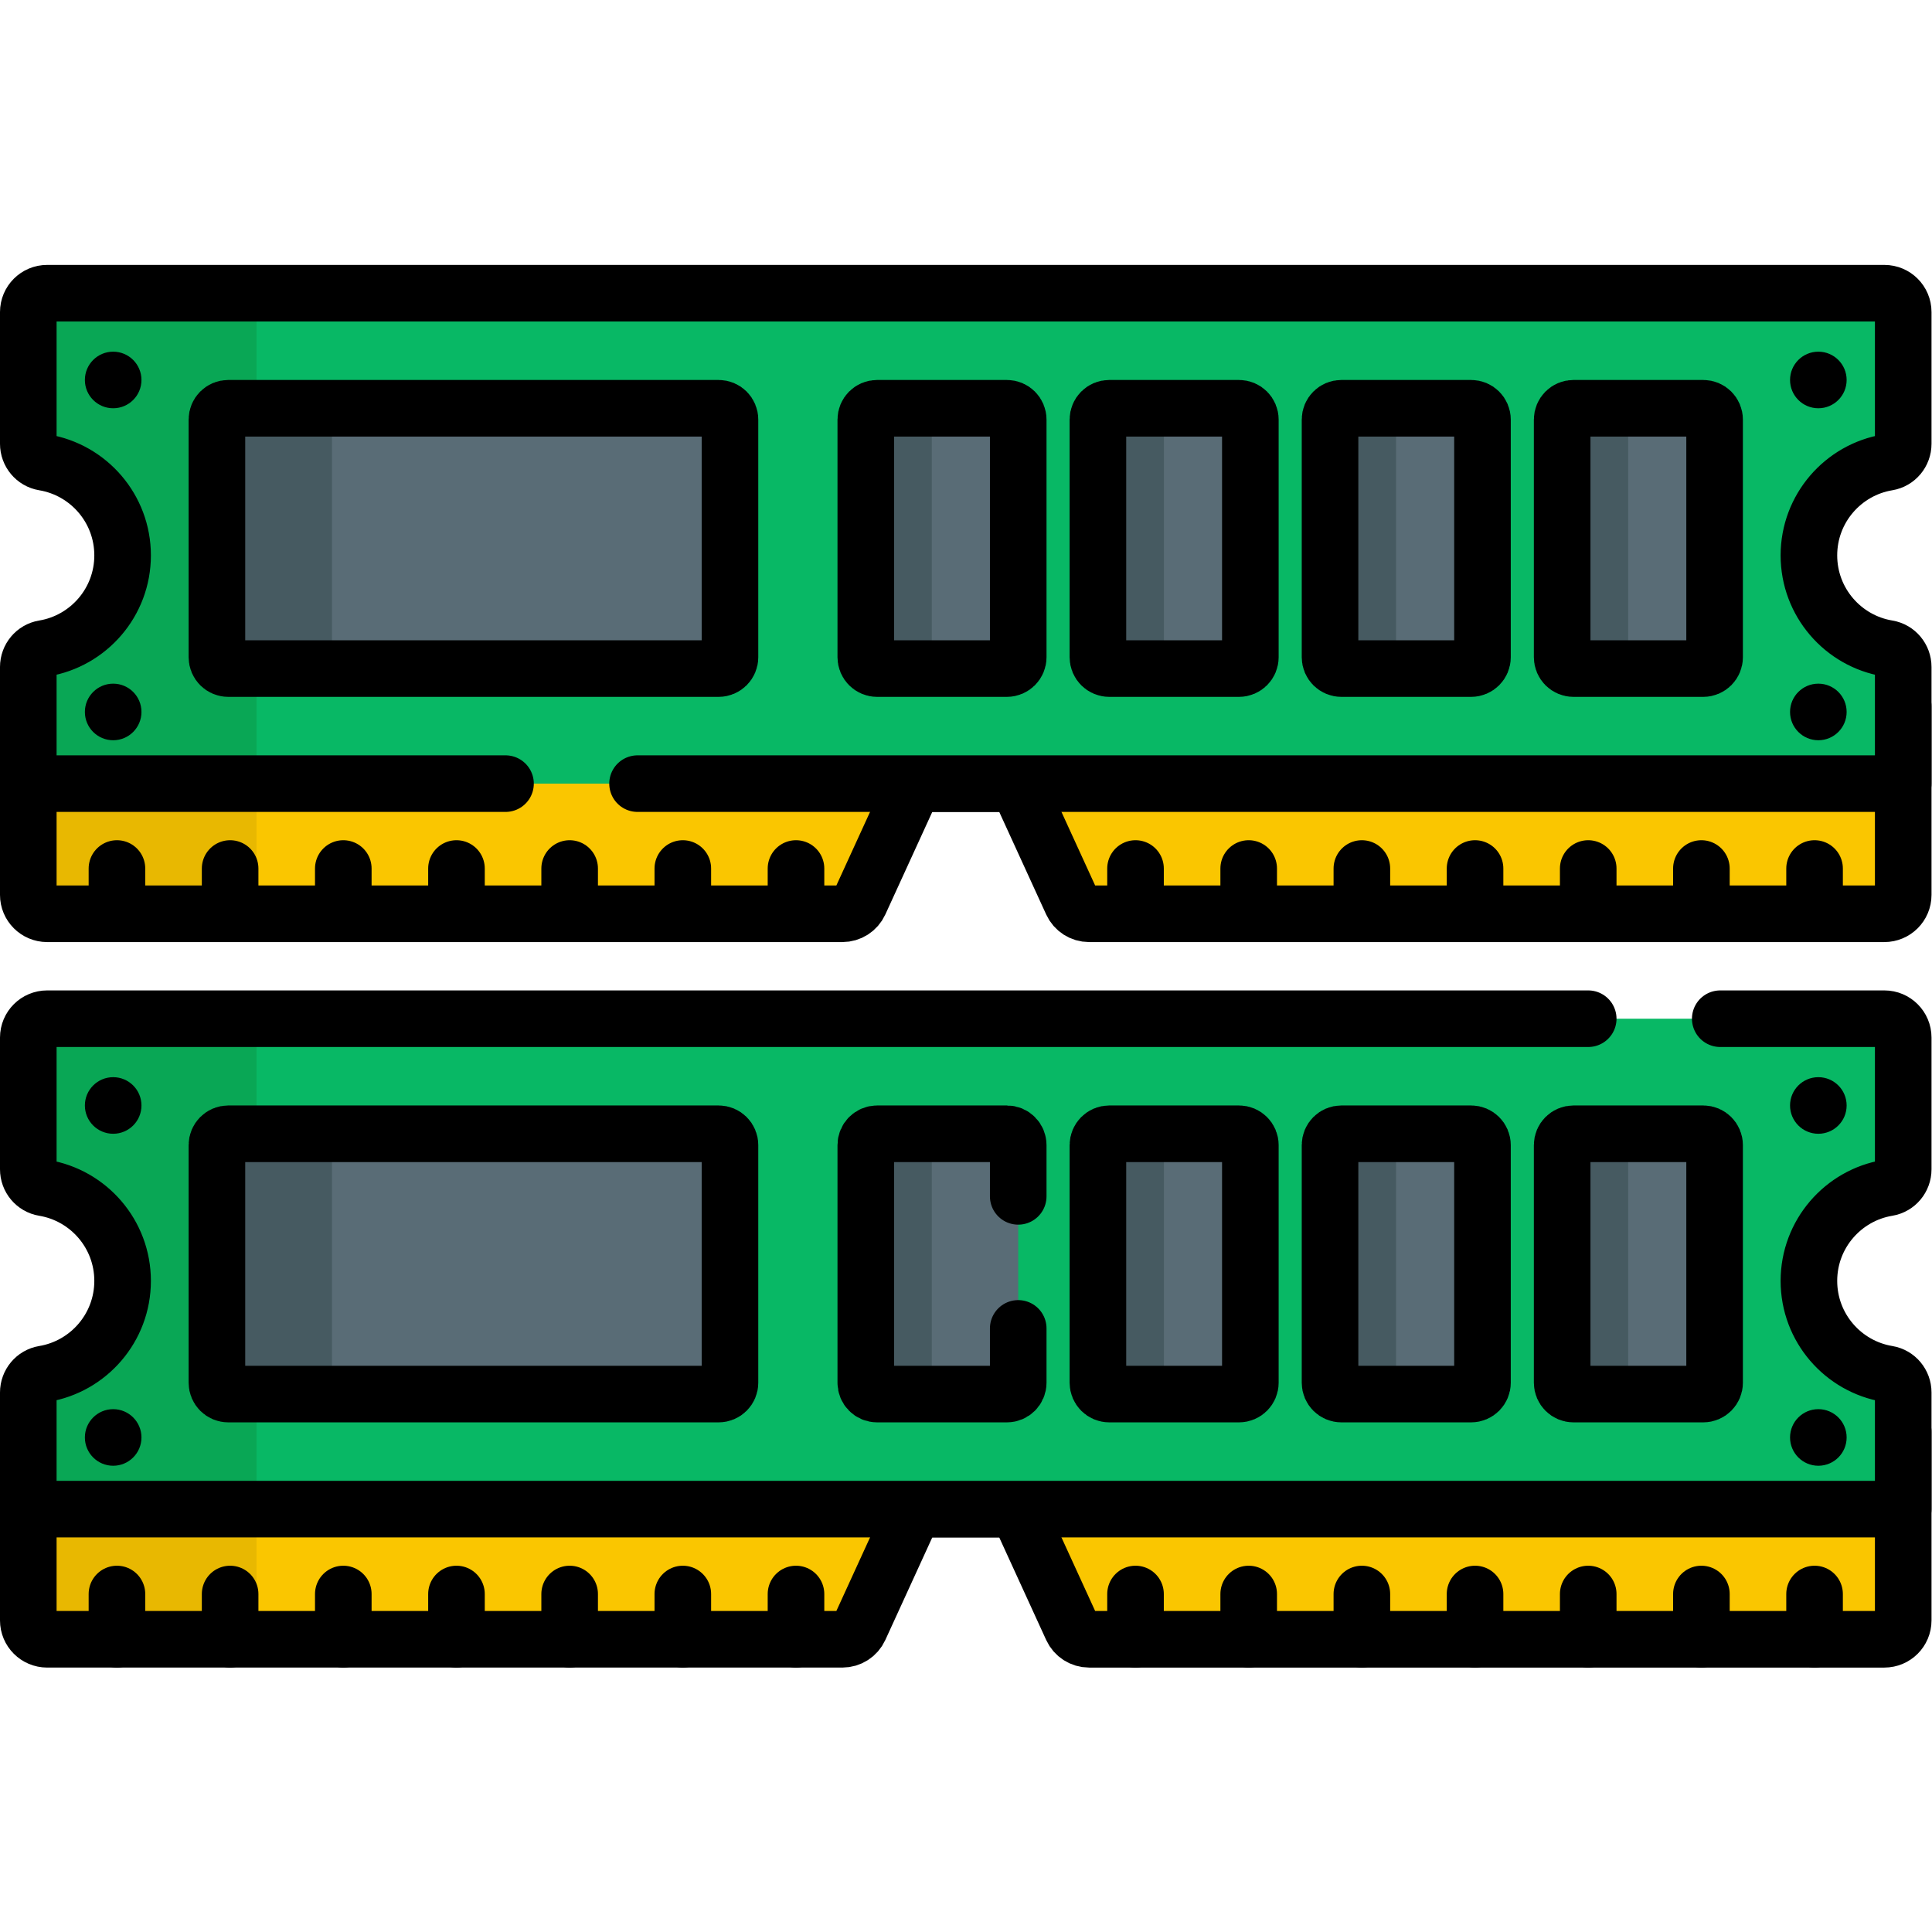
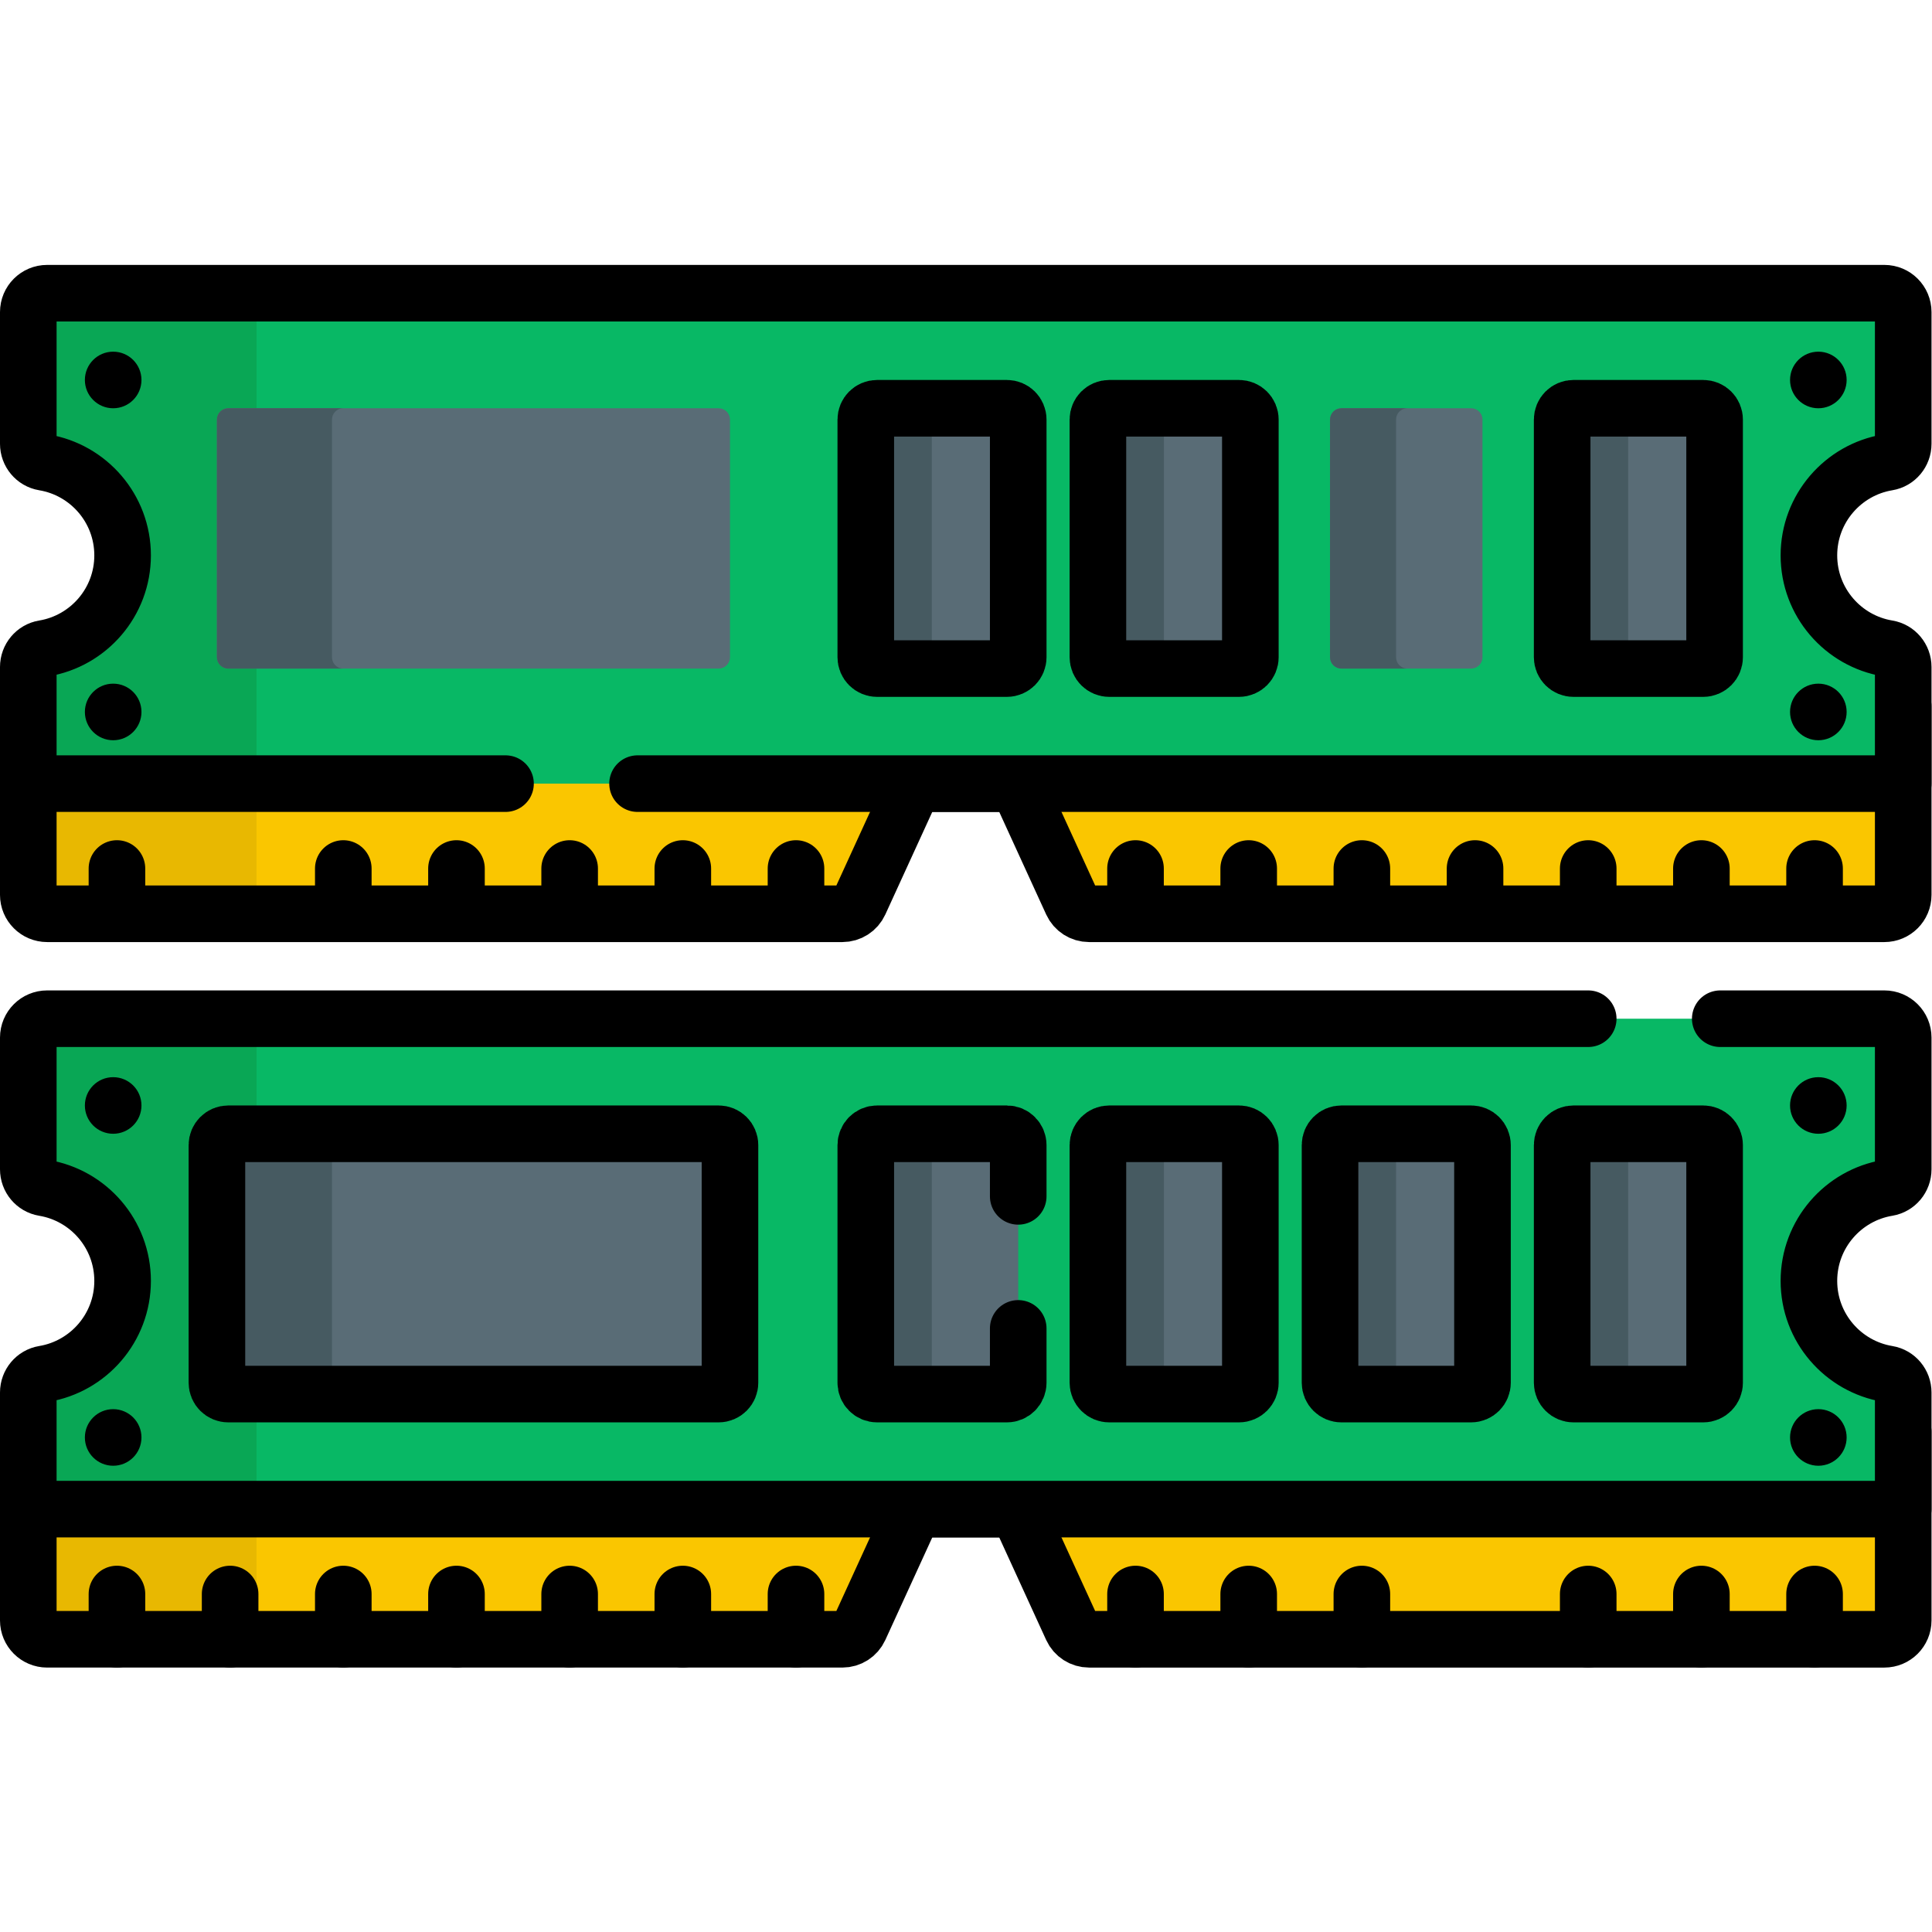
<svg xmlns="http://www.w3.org/2000/svg" version="1.1" id="svg3822" xml:space="preserve" width="682.667" height="682.667" viewBox="0 0 682.667 682.667">
  <defs id="defs3826">
    <clipPath clipPathUnits="userSpaceOnUse" id="clipPath3836">
      <path d="M 0,512 H 512 V 0 H 0 Z" id="path3834" />
    </clipPath>
  </defs>
  <g id="g3828" transform="matrix(1.333,0,0,-1.333,0,682.667)">
    <g id="g3830">
      <g id="g3832" clip-path="url(#clipPath3836)">
        <g id="g3838" transform="translate(7.5,324.907)">
          <path d="m 0,0 v -50 c 0,-2.761 2.239,-5 5,-5 h 210.807 c 1.956,0 3.732,1.141 4.546,2.919 l 14.459,31.581 h 27.376 l 14.458,-31.581 c 0.815,-1.778 2.591,-2.919 4.547,-2.919 H 492 c 2.762,0 5,2.239 5,5 V 0 Z" style="fill:#fac600;fill-opacity:1;fill-rule:nonzero;stroke:none" id="path3840" />
        </g>
        <g id="g3842" transform="translate(68,274.907)">
          <path d="M 0,0 V 50 H -60.5 V 0 c 0,-2.761 2.239,-5 5,-5 H 5 C 2.239,-5 0,-2.761 0,0" style="fill:#e8b801;fill-opacity:1;fill-rule:nonzero;stroke:none" id="path3844" />
        </g>
        <g id="g3846" transform="translate(7.5,324.907)">
          <path d="m 0,0 v -50 c 0,-2.761 2.239,-5 5,-5 h 210.807 c 1.956,0 3.732,1.141 4.546,2.919 l 14.459,31.581 h 27.376 l 14.458,-31.581 c 0.815,-1.778 2.591,-2.919 4.547,-2.919 H 492 c 2.762,0 5,2.239 5,5 V 0 Z" style="fill:none;stroke:#000000;stroke-width:15;stroke-linecap:round;stroke-linejoin:round;stroke-miterlimit:10;stroke-dasharray:none;stroke-opacity:1" id="path3848" />
        </g>
        <g id="g3850" transform="translate(504.5,394.485)">
          <path d="m 0,0 v 34.922 c 0,2.762 -2.238,5 -5,5 h -487 c -2.761,0 -5,-2.238 -5,-5 V 0 c 0,-2.422 1.733,-4.52 4.123,-4.917 11.845,-1.965 20.877,-12.258 20.877,-24.661 0,-12.402 -9.032,-22.696 -20.877,-24.662 -2.39,-0.396 -4.123,-2.493 -4.123,-4.916 V -90.078 H 0 v 30.922 c 0,2.423 -1.733,4.52 -4.123,4.916 -11.846,1.966 -20.877,12.26 -20.877,24.662 0,12.403 9.031,22.696 20.877,24.661 C -1.733,-4.52 0,-2.422 0,0" style="fill:#08b865;fill-opacity:1;fill-rule:nonzero;stroke:none" id="path3852" />
        </g>
        <g id="g3854" transform="translate(72.123,340.245)">
          <path d="m 0,0 c 11.845,1.966 20.877,12.259 20.877,24.662 0,12.402 -9.032,22.696 -20.877,24.661 -2.39,0.397 -4.123,2.494 -4.123,4.917 v 34.922 c 0,2.761 2.239,5 5,5 h -60.5 c -2.761,0 -5,-2.239 -5,-5 V 54.24 c 0,-2.423 1.733,-4.52 4.123,-4.917 11.845,-1.965 20.877,-12.259 20.877,-24.661 0,-12.403 -9.032,-22.696 -20.877,-24.662 -2.39,-0.396 -4.123,-2.494 -4.123,-4.916 v -30.922 h 60.5 v 30.922 c 0,2.422 1.733,4.52 4.123,4.916" style="fill:#09a755;fill-opacity:1;fill-rule:nonzero;stroke:none" id="path3856" />
        </g>
        <g id="g3858" transform="translate(169,304.407)">
          <path d="m 0,0 h 335.5 v 30.922 c 0,2.422 -1.733,4.52 -4.123,4.916 -11.846,1.966 -20.877,12.26 -20.877,24.662 0,12.403 9.031,22.696 20.877,24.662 2.39,0.396 4.123,2.494 4.123,4.916 V 125 c 0,2.762 -2.238,5 -5,5 h -487 c -2.761,0 -5,-2.238 -5,-5 V 90.078 c 0,-2.422 1.733,-4.52 4.123,-4.916 11.845,-1.966 20.877,-12.259 20.877,-24.662 0,-12.402 -9.032,-22.696 -20.877,-24.662 -2.39,-0.396 -4.123,-2.494 -4.123,-4.916 V 0 H -35" style="fill:none;stroke:#000000;stroke-width:15;stroke-linecap:round;stroke-linejoin:round;stroke-miterlimit:10;stroke-dasharray:none;stroke-opacity:1" id="path3860" />
        </g>
        <g id="g3862" transform="translate(266.908,334.907)">
          <path d="m 0,0 h -34.408 c -1.657,0 -3,1.343 -3,3 v 63 c 0,1.657 1.343,3 3,3 H 0 c 1.657,0 3,-1.343 3,-3 V 3 C 3,1.343 1.657,0 0,0" style="fill:#596c76;fill-opacity:1;fill-rule:nonzero;stroke:none" id="path3864" />
        </g>
        <g id="g3866" transform="translate(247,337.907)">
          <path d="m 0,0 v 63 c 0,1.657 1.343,3 3,3 h -17.5 c -1.657,0 -3,-1.343 -3,-3 V 0 c 0,-1.657 1.343,-3 3,-3 H 3 C 1.343,-3 0,-1.657 0,0" style="fill:#465a61;fill-opacity:1;fill-rule:nonzero;stroke:none" id="path3868" />
        </g>
        <g id="g3870" transform="translate(190.5,334.907)">
          <path d="m 0,0 h -130 c -1.657,0 -3,1.343 -3,3 v 63 c 0,1.657 1.343,3 3,3 H 0 c 1.657,0 3,-1.343 3,-3 V 3 C 3,1.343 1.657,0 0,0" style="fill:#596c76;fill-opacity:1;fill-rule:nonzero;stroke:none" id="path3872" />
        </g>
        <g id="g3874" transform="translate(88,337.907)">
          <path d="m 0,0 v 63 c 0,1.657 1.343,3 3,3 h -30.5 c -1.657,0 -3,-1.343 -3,-3 V 0 c 0,-1.657 1.343,-3 3,-3 H 3 C 1.343,-3 0,-1.657 0,0" style="fill:#465a61;fill-opacity:1;fill-rule:nonzero;stroke:none" id="path3876" />
        </g>
        <g id="g3878" transform="translate(190.5,334.907)">
-           <path d="m 0,0 h -130 c -1.657,0 -3,1.343 -3,3 v 63 c 0,1.657 1.343,3 3,3 H 0 c 1.657,0 3,-1.343 3,-3 V 3 C 3,1.343 1.657,0 0,0 Z" style="fill:none;stroke:#000000;stroke-width:15;stroke-linecap:round;stroke-linejoin:round;stroke-miterlimit:10;stroke-dasharray:none;stroke-opacity:1" id="path3880" />
-         </g>
+           </g>
        <g id="g3882" transform="translate(328.438,334.907)">
          <path d="m 0,0 h -34.408 c -1.656,0 -3,1.343 -3,3 v 63 c 0,1.657 1.344,3 3,3 H 0 c 1.657,0 3,-1.343 3,-3 V 3 C 3,1.343 1.657,0 0,0" style="fill:#596c76;fill-opacity:1;fill-rule:nonzero;stroke:none" id="path3884" />
        </g>
        <g id="g3886" transform="translate(308.53,337.907)">
          <path d="m 0,0 v 63 c 0,1.657 1.344,3 3,3 h -17.5 c -1.656,0 -3,-1.343 -3,-3 V 0 c 0,-1.657 1.344,-3 3,-3 H 3 C 1.344,-3 0,-1.657 0,0" style="fill:#465a61;fill-opacity:1;fill-rule:nonzero;stroke:none" id="path3888" />
        </g>
        <g id="g3890" transform="translate(389.97,334.907)">
          <path d="m 0,0 h -34.408 c -1.657,0 -3,1.343 -3,3 v 63 c 0,1.657 1.343,3 3,3 H 0 c 1.656,0 3,-1.343 3,-3 V 3 C 3,1.343 1.656,0 0,0" style="fill:#596c76;fill-opacity:1;fill-rule:nonzero;stroke:none" id="path3892" />
        </g>
        <g id="g3894" transform="translate(370.062,337.907)">
          <path d="m 0,0 v 63 c 0,1.657 1.343,3 3,3 h -17.5 c -1.657,0 -3,-1.343 -3,-3 V 0 c 0,-1.657 1.343,-3 3,-3 H 3 C 1.343,-3 0,-1.657 0,0" style="fill:#465a61;fill-opacity:1;fill-rule:nonzero;stroke:none" id="path3896" />
        </g>
        <g id="g3898" transform="translate(451.5,334.907)">
          <path d="m 0,0 h -34.408 c -1.657,0 -3,1.343 -3,3 v 63 c 0,1.657 1.343,3 3,3 H 0 c 1.657,0 3,-1.343 3,-3 V 3 C 3,1.343 1.657,0 0,0" style="fill:#596c76;fill-opacity:1;fill-rule:nonzero;stroke:none" id="path3900" />
        </g>
        <g id="g3902" transform="translate(431.592,337.907)">
          <path d="m 0,0 v 63 c 0,1.657 1.343,3 3,3 h -17.5 c -1.657,0 -3,-1.343 -3,-3 V 0 c 0,-1.657 1.343,-3 3,-3 H 3 C 1.343,-3 0,-1.657 0,0" style="fill:#465a61;fill-opacity:1;fill-rule:nonzero;stroke:none" id="path3904" />
        </g>
        <g id="g3906" transform="translate(266.908,334.907)">
          <path d="m 0,0 h -34.408 c -1.657,0 -3,1.343 -3,3 v 63 c 0,1.657 1.343,3 3,3 H 0 c 1.657,0 3,-1.343 3,-3 V 3 C 3,1.343 1.657,0 0,0 Z" style="fill:none;stroke:#000000;stroke-width:15;stroke-linecap:round;stroke-linejoin:round;stroke-miterlimit:10;stroke-dasharray:none;stroke-opacity:1" id="path3908" />
        </g>
        <g id="g3910" transform="translate(328.438,334.907)">
          <path d="m 0,0 h -34.408 c -1.656,0 -3,1.343 -3,3 v 63 c 0,1.657 1.344,3 3,3 H 0 c 1.657,0 3,-1.343 3,-3 V 3 C 3,1.343 1.657,0 0,0 Z" style="fill:none;stroke:#000000;stroke-width:15;stroke-linecap:round;stroke-linejoin:round;stroke-miterlimit:10;stroke-dasharray:none;stroke-opacity:1" id="path3912" />
        </g>
        <g id="g3914" transform="translate(389.97,334.907)">
-           <path d="m 0,0 h -34.408 c -1.657,0 -3,1.343 -3,3 v 63 c 0,1.657 1.343,3 3,3 H 0 c 1.656,0 3,-1.343 3,-3 V 3 C 3,1.343 1.656,0 0,0 Z" style="fill:none;stroke:#000000;stroke-width:15;stroke-linecap:round;stroke-linejoin:round;stroke-miterlimit:10;stroke-dasharray:none;stroke-opacity:1" id="path3916" />
-         </g>
+           </g>
        <g id="g3918" transform="translate(451.5,334.907)">
          <path d="m 0,0 h -34.408 c -1.657,0 -3,1.343 -3,3 v 63 c 0,1.657 1.343,3 3,3 H 0 c 1.657,0 3,-1.343 3,-3 V 3 C 3,1.343 1.657,0 0,0 Z" style="fill:none;stroke:#000000;stroke-width:15;stroke-linecap:round;stroke-linejoin:round;stroke-miterlimit:10;stroke-dasharray:none;stroke-opacity:1" id="path3920" />
        </g>
        <g id="g3922" transform="translate(31,281.907)">
          <path d="M 0,0 V -12" style="fill:none;stroke:#000000;stroke-width:15;stroke-linecap:round;stroke-linejoin:round;stroke-miterlimit:10;stroke-dasharray:none;stroke-opacity:1" id="path3924" />
        </g>
        <g id="g3926" transform="translate(61,281.907)">
-           <path d="M 0,0 V -12" style="fill:none;stroke:#000000;stroke-width:15;stroke-linecap:round;stroke-linejoin:round;stroke-miterlimit:10;stroke-dasharray:none;stroke-opacity:1" id="path3928" />
-         </g>
+           </g>
        <g id="g3930" transform="translate(91,281.907)">
          <path d="M 0,0 V -12" style="fill:none;stroke:#000000;stroke-width:15;stroke-linecap:round;stroke-linejoin:round;stroke-miterlimit:10;stroke-dasharray:none;stroke-opacity:1" id="path3932" />
        </g>
        <g id="g3934" transform="translate(121,281.907)">
          <path d="M 0,0 V -12" style="fill:none;stroke:#000000;stroke-width:15;stroke-linecap:round;stroke-linejoin:round;stroke-miterlimit:10;stroke-dasharray:none;stroke-opacity:1" id="path3936" />
        </g>
        <g id="g3938" transform="translate(151,281.907)">
          <path d="M 0,0 V -12" style="fill:none;stroke:#000000;stroke-width:15;stroke-linecap:round;stroke-linejoin:round;stroke-miterlimit:10;stroke-dasharray:none;stroke-opacity:1" id="path3940" />
        </g>
        <g id="g3942" transform="translate(181,281.907)">
          <path d="M 0,0 V -12" style="fill:none;stroke:#000000;stroke-width:15;stroke-linecap:round;stroke-linejoin:round;stroke-miterlimit:10;stroke-dasharray:none;stroke-opacity:1" id="path3944" />
        </g>
        <g id="g3946" transform="translate(211,281.907)">
          <path d="M 0,0 V -12" style="fill:none;stroke:#000000;stroke-width:15;stroke-linecap:round;stroke-linejoin:round;stroke-miterlimit:10;stroke-dasharray:none;stroke-opacity:1" id="path3948" />
        </g>
        <g id="g3950" transform="translate(301,281.907)">
          <path d="M 0,0 V -12" style="fill:none;stroke:#000000;stroke-width:15;stroke-linecap:round;stroke-linejoin:round;stroke-miterlimit:10;stroke-dasharray:none;stroke-opacity:1" id="path3952" />
        </g>
        <g id="g3954" transform="translate(331,281.907)">
          <path d="M 0,0 V -12" style="fill:none;stroke:#000000;stroke-width:15;stroke-linecap:round;stroke-linejoin:round;stroke-miterlimit:10;stroke-dasharray:none;stroke-opacity:1" id="path3956" />
        </g>
        <g id="g3958" transform="translate(361,281.907)">
          <path d="M 0,0 V -12" style="fill:none;stroke:#000000;stroke-width:15;stroke-linecap:round;stroke-linejoin:round;stroke-miterlimit:10;stroke-dasharray:none;stroke-opacity:1" id="path3960" />
        </g>
        <g id="g3962" transform="translate(391,281.907)">
          <path d="M 0,0 V -12" style="fill:none;stroke:#000000;stroke-width:15;stroke-linecap:round;stroke-linejoin:round;stroke-miterlimit:10;stroke-dasharray:none;stroke-opacity:1" id="path3964" />
        </g>
        <g id="g3966" transform="translate(421,281.907)">
          <path d="M 0,0 V -12" style="fill:none;stroke:#000000;stroke-width:15;stroke-linecap:round;stroke-linejoin:round;stroke-miterlimit:10;stroke-dasharray:none;stroke-opacity:1" id="path3968" />
        </g>
        <g id="g3970" transform="translate(451,281.907)">
          <path d="M 0,0 V -12" style="fill:none;stroke:#000000;stroke-width:15;stroke-linecap:round;stroke-linejoin:round;stroke-miterlimit:10;stroke-dasharray:none;stroke-opacity:1" id="path3972" />
        </g>
        <g id="g3974" transform="translate(481,281.907)">
          <path d="M 0,0 V -12" style="fill:none;stroke:#000000;stroke-width:15;stroke-linecap:round;stroke-linejoin:round;stroke-miterlimit:10;stroke-dasharray:none;stroke-opacity:1" id="path3976" />
        </g>
        <g id="g3978" transform="translate(37.5,411.407)">
          <path d="m 0,0 c 0,-4.142 -3.358,-7.5 -7.5,-7.5 -4.142,0 -7.5,3.358 -7.5,7.5 0,4.142 3.358,7.5 7.5,7.5 C -3.358,7.5 0,4.142 0,0" style="fill:#000000;fill-opacity:1;fill-rule:nonzero;stroke:none" id="path3980" />
        </g>
        <g id="g3982" transform="translate(489.5,411.407)">
          <path d="m 0,0 c 0,-4.142 -3.357,-7.5 -7.5,-7.5 -4.143,0 -7.5,3.358 -7.5,7.5 0,4.142 3.357,7.5 7.5,7.5 C -3.357,7.5 0,4.142 0,0" style="fill:#000000;fill-opacity:1;fill-rule:nonzero;stroke:none" id="path3984" />
        </g>
        <g id="g3986" transform="translate(37.5,323.407)">
          <path d="m 0,0 c 0,-4.142 -3.358,-7.5 -7.5,-7.5 -4.142,0 -7.5,3.358 -7.5,7.5 0,4.142 3.358,7.5 7.5,7.5 C -3.358,7.5 0,4.142 0,0" style="fill:#000000;fill-opacity:1;fill-rule:nonzero;stroke:none" id="path3988" />
        </g>
        <g id="g3990" transform="translate(489.5,323.407)">
          <path d="m 0,0 c 0,-4.142 -3.357,-7.5 -7.5,-7.5 -4.143,0 -7.5,3.358 -7.5,7.5 0,4.142 3.357,7.5 7.5,7.5 C -3.357,7.5 0,4.142 0,0" style="fill:#000000;fill-opacity:1;fill-rule:nonzero;stroke:none" id="path3992" />
        </g>
        <g id="g3994" transform="translate(7.5,132.593)">
          <path d="m 0,0 v -50 c 0,-2.762 2.239,-5 5,-5 h 210.807 c 1.956,0 3.732,1.14 4.546,2.918 l 14.459,31.582 h 27.376 l 14.458,-31.582 C 277.461,-53.86 279.237,-55 281.193,-55 H 492 c 2.762,0 5,2.238 5,5 V 0 Z" style="fill:#fac600;fill-opacity:1;fill-rule:nonzero;stroke:none" id="path3996" />
        </g>
        <g id="g3998" transform="translate(68,82.593)">
          <path d="M 0,0 V 50 H -60.5 V 0 c 0,-2.762 2.239,-5 5,-5 H 5 C 2.239,-5 0,-2.762 0,0" style="fill:#e8b801;fill-opacity:1;fill-rule:nonzero;stroke:none" id="path4000" />
        </g>
        <g id="g4002" transform="translate(7.5,132.593)">
          <path d="m 0,0 v -50 c 0,-2.762 2.239,-5 5,-5 h 210.807 c 1.956,0 3.732,1.14 4.546,2.918 l 14.459,31.582 h 27.376 l 14.458,-31.582 C 277.461,-53.86 279.237,-55 281.193,-55 H 492 c 2.762,0 5,2.238 5,5 V 0 Z" style="fill:none;stroke:#000000;stroke-width:15;stroke-linecap:round;stroke-linejoin:round;stroke-miterlimit:10;stroke-dasharray:none;stroke-opacity:1" id="path4004" />
        </g>
        <g id="g4006" transform="translate(504.5,202.171)">
          <path d="m 0,0 v 34.922 c 0,2.762 -2.238,5 -5,5 h -487 c -2.761,0 -5,-2.238 -5,-5 V 0 c 0,-2.422 1.733,-4.52 4.123,-4.916 11.845,-1.966 20.877,-12.259 20.877,-24.662 0,-12.402 -9.032,-22.696 -20.877,-24.661 -2.39,-0.397 -4.123,-2.494 -4.123,-4.917 V -90.078 H 0 v 30.922 c 0,2.423 -1.733,4.52 -4.123,4.917 C -15.969,-52.274 -25,-41.98 -25,-29.578 c 0,12.403 9.031,22.696 20.877,24.662 C -1.733,-4.52 0,-2.422 0,0" style="fill:#08b865;fill-opacity:1;fill-rule:nonzero;stroke:none" id="path4008" />
        </g>
        <g id="g4010" transform="translate(72.123,147.932)">
          <path d="m 0,0 c 11.845,1.965 20.877,12.259 20.877,24.662 0,12.402 -9.032,22.695 -20.877,24.661 -2.39,0.397 -4.123,2.494 -4.123,4.916 v 34.923 c 0,2.761 2.239,5 5,5 h -60.5 c -2.761,0 -5,-2.239 -5,-5 V 54.239 c 0,-2.422 1.733,-4.519 4.123,-4.916 11.845,-1.966 20.877,-12.259 20.877,-24.661 0,-12.403 -9.032,-22.697 -20.877,-24.662 -2.39,-0.396 -4.123,-2.494 -4.123,-4.917 v -30.921 h 60.5 V -4.917 C -4.123,-2.494 -2.39,-0.396 0,0" style="fill:#09a755;fill-opacity:1;fill-rule:nonzero;stroke:none" id="path4012" />
        </g>
        <g id="g4014" transform="translate(421,242.093)">
          <path d="m 0,0 h -408.5 c -2.761,0 -5,-2.239 -5,-5 v -34.922 c 0,-2.422 1.733,-4.52 4.123,-4.916 11.845,-1.966 20.877,-12.26 20.877,-24.662 0,-12.403 -9.032,-22.696 -20.877,-24.662 -2.39,-0.396 -4.123,-2.494 -4.123,-4.916 V -130 h 497 v 30.922 c 0,2.422 -1.733,4.52 -4.123,4.916 C 67.531,-92.196 58.5,-81.903 58.5,-69.5 c 0,12.402 9.031,22.696 20.877,24.662 2.39,0.396 4.123,2.494 4.123,4.916 V -5 c 0,2.761 -2.238,5 -5,5 H 35" style="fill:none;stroke:#000000;stroke-width:15;stroke-linecap:round;stroke-linejoin:round;stroke-miterlimit:10;stroke-dasharray:none;stroke-opacity:1" id="path4016" />
        </g>
        <g id="g4018" transform="translate(266.908,142.593)">
          <path d="m 0,0 h -34.408 c -1.657,0 -3,1.343 -3,3 v 63 c 0,1.657 1.343,3 3,3 H 0 c 1.657,0 3,-1.343 3,-3 V 3 C 3,1.343 1.657,0 0,0" style="fill:#596c76;fill-opacity:1;fill-rule:nonzero;stroke:none" id="path4020" />
        </g>
        <g id="g4022" transform="translate(190.5,142.593)">
          <path d="m 0,0 h -130 c -1.657,0 -3,1.343 -3,3 v 63 c 0,1.657 1.343,3 3,3 H 0 c 1.657,0 3,-1.343 3,-3 V 3 C 3,1.343 1.657,0 0,0" style="fill:#596c76;fill-opacity:1;fill-rule:nonzero;stroke:none" id="path4024" />
        </g>
        <g id="g4026" transform="translate(88,145.593)">
          <path d="m 0,0 v 63 c 0,1.657 1.343,3 3,3 h -30.5 c -1.657,0 -3,-1.343 -3,-3 V 0 c 0,-1.657 1.343,-3 3,-3 H 3 C 1.343,-3 0,-1.657 0,0" style="fill:#465a61;fill-opacity:1;fill-rule:nonzero;stroke:none" id="path4028" />
        </g>
        <g id="g4030" transform="translate(190.5,142.593)">
          <path d="m 0,0 h -130 c -1.657,0 -3,1.343 -3,3 v 63 c 0,1.657 1.343,3 3,3 H 0 c 1.657,0 3,-1.343 3,-3 V 3 C 3,1.343 1.657,0 0,0 Z" style="fill:none;stroke:#000000;stroke-width:15;stroke-linecap:round;stroke-linejoin:round;stroke-miterlimit:10;stroke-dasharray:none;stroke-opacity:1" id="path4032" />
        </g>
        <g id="g4034" transform="translate(328.438,142.593)">
          <path d="m 0,0 h -34.408 c -1.656,0 -3,1.343 -3,3 v 63 c 0,1.657 1.344,3 3,3 H 0 c 1.657,0 3,-1.343 3,-3 V 3 C 3,1.343 1.657,0 0,0" style="fill:#596c76;fill-opacity:1;fill-rule:nonzero;stroke:none" id="path4036" />
        </g>
        <g id="g4038" transform="translate(389.97,142.593)">
          <path d="m 0,0 h -34.408 c -1.657,0 -3,1.343 -3,3 v 63 c 0,1.657 1.343,3 3,3 H 0 c 1.656,0 3,-1.343 3,-3 V 3 C 3,1.343 1.656,0 0,0" style="fill:#596c76;fill-opacity:1;fill-rule:nonzero;stroke:none" id="path4040" />
        </g>
        <g id="g4042" transform="translate(451.5,142.593)">
          <path d="m 0,0 h -34.408 c -1.657,0 -3,1.343 -3,3 v 63 c 0,1.657 1.343,3 3,3 H 0 c 1.657,0 3,-1.343 3,-3 V 3 C 3,1.343 1.657,0 0,0" style="fill:#596c76;fill-opacity:1;fill-rule:nonzero;stroke:none" id="path4044" />
        </g>
        <g id="g4046" transform="translate(247,145.593)">
-           <path d="m 0,0 v 63 c 0,1.657 1.343,3 3,3 h -17.5 c -1.657,0 -3,-1.343 -3,-3 V 0 c 0,-1.657 1.343,-3 3,-3 H 3 C 1.343,-3 0,-1.657 0,0" style="fill:#465a61;fill-opacity:1;fill-rule:nonzero;stroke:none" id="path4048" />
+           <path d="m 0,0 v 63 c 0,1.657 1.343,3 3,3 h -17.5 c -1.657,0 -3,-1.343 -3,-3 V 0 c 0,-1.657 1.343,-3 3,-3 C 1.343,-3 0,-1.657 0,0" style="fill:#465a61;fill-opacity:1;fill-rule:nonzero;stroke:none" id="path4048" />
        </g>
        <g id="g4050" transform="translate(308.53,145.593)">
          <path d="m 0,0 v 63 c 0,1.657 1.344,3 3,3 h -17.5 c -1.656,0 -3,-1.343 -3,-3 V 0 c 0,-1.657 1.344,-3 3,-3 H 3 C 1.344,-3 0,-1.657 0,0" style="fill:#465a61;fill-opacity:1;fill-rule:nonzero;stroke:none" id="path4052" />
        </g>
        <g id="g4054" transform="translate(370.062,145.593)">
          <path d="m 0,0 v 63 c 0,1.657 1.343,3 3,3 h -17.5 c -1.657,0 -3,-1.343 -3,-3 V 0 c 0,-1.657 1.343,-3 3,-3 H 3 C 1.343,-3 0,-1.657 0,0" style="fill:#465a61;fill-opacity:1;fill-rule:nonzero;stroke:none" id="path4056" />
        </g>
        <g id="g4058" transform="translate(431.592,145.593)">
          <path d="m 0,0 v 63 c 0,1.657 1.343,3 3,3 h -17.5 c -1.657,0 -3,-1.343 -3,-3 V 0 c 0,-1.657 1.343,-3 3,-3 H 3 C 1.343,-3 0,-1.657 0,0" style="fill:#465a61;fill-opacity:1;fill-rule:nonzero;stroke:none" id="path4060" />
        </g>
        <g id="g4062" transform="translate(269.908,195)">
          <path d="m 0,0 v 13.593 c 0,1.657 -1.343,3 -3,3 h -34.408 c -1.657,0 -3,-1.343 -3,-3 v -63 c 0,-1.657 1.343,-3 3,-3 H -3 c 1.657,0 3,1.343 3,3 V -35" style="fill:none;stroke:#000000;stroke-width:15;stroke-linecap:round;stroke-linejoin:round;stroke-miterlimit:10;stroke-dasharray:none;stroke-opacity:1" id="path4064" />
        </g>
        <g id="g4066" transform="translate(328.438,142.593)">
          <path d="m 0,0 h -34.408 c -1.656,0 -3,1.343 -3,3 v 63 c 0,1.657 1.344,3 3,3 H 0 c 1.657,0 3,-1.343 3,-3 V 3 C 3,1.343 1.657,0 0,0 Z" style="fill:none;stroke:#000000;stroke-width:15;stroke-linecap:round;stroke-linejoin:round;stroke-miterlimit:10;stroke-dasharray:none;stroke-opacity:1" id="path4068" />
        </g>
        <g id="g4070" transform="translate(389.97,142.593)">
          <path d="m 0,0 h -34.408 c -1.657,0 -3,1.343 -3,3 v 63 c 0,1.657 1.343,3 3,3 H 0 c 1.656,0 3,-1.343 3,-3 V 3 C 3,1.343 1.656,0 0,0 Z" style="fill:none;stroke:#000000;stroke-width:15;stroke-linecap:round;stroke-linejoin:round;stroke-miterlimit:10;stroke-dasharray:none;stroke-opacity:1" id="path4072" />
        </g>
        <g id="g4074" transform="translate(451.5,142.593)">
          <path d="m 0,0 h -34.408 c -1.657,0 -3,1.343 -3,3 v 63 c 0,1.657 1.343,3 3,3 H 0 c 1.657,0 3,-1.343 3,-3 V 3 C 3,1.343 1.657,0 0,0 Z" style="fill:none;stroke:#000000;stroke-width:15;stroke-linecap:round;stroke-linejoin:round;stroke-miterlimit:10;stroke-dasharray:none;stroke-opacity:1" id="path4076" />
        </g>
        <g id="g4078" transform="translate(31,89.593)">
          <path d="M 0,0 V -12" style="fill:none;stroke:#000000;stroke-width:15;stroke-linecap:round;stroke-linejoin:round;stroke-miterlimit:10;stroke-dasharray:none;stroke-opacity:1" id="path4080" />
        </g>
        <g id="g4082" transform="translate(61,89.593)">
          <path d="M 0,0 V -12" style="fill:none;stroke:#000000;stroke-width:15;stroke-linecap:round;stroke-linejoin:round;stroke-miterlimit:10;stroke-dasharray:none;stroke-opacity:1" id="path4084" />
        </g>
        <g id="g4086" transform="translate(91,89.593)">
          <path d="M 0,0 V -12" style="fill:none;stroke:#000000;stroke-width:15;stroke-linecap:round;stroke-linejoin:round;stroke-miterlimit:10;stroke-dasharray:none;stroke-opacity:1" id="path4088" />
        </g>
        <g id="g4090" transform="translate(121,89.593)">
          <path d="M 0,0 V -12" style="fill:none;stroke:#000000;stroke-width:15;stroke-linecap:round;stroke-linejoin:round;stroke-miterlimit:10;stroke-dasharray:none;stroke-opacity:1" id="path4092" />
        </g>
        <g id="g4094" transform="translate(151,89.593)">
          <path d="M 0,0 V -12" style="fill:none;stroke:#000000;stroke-width:15;stroke-linecap:round;stroke-linejoin:round;stroke-miterlimit:10;stroke-dasharray:none;stroke-opacity:1" id="path4096" />
        </g>
        <g id="g4098" transform="translate(181,89.593)">
          <path d="M 0,0 V -12" style="fill:none;stroke:#000000;stroke-width:15;stroke-linecap:round;stroke-linejoin:round;stroke-miterlimit:10;stroke-dasharray:none;stroke-opacity:1" id="path4100" />
        </g>
        <g id="g4102" transform="translate(211,89.593)">
          <path d="M 0,0 V -12" style="fill:none;stroke:#000000;stroke-width:15;stroke-linecap:round;stroke-linejoin:round;stroke-miterlimit:10;stroke-dasharray:none;stroke-opacity:1" id="path4104" />
        </g>
        <g id="g4106" transform="translate(301,89.593)">
          <path d="M 0,0 V -12" style="fill:none;stroke:#000000;stroke-width:15;stroke-linecap:round;stroke-linejoin:round;stroke-miterlimit:10;stroke-dasharray:none;stroke-opacity:1" id="path4108" />
        </g>
        <g id="g4110" transform="translate(331,89.593)">
          <path d="M 0,0 V -12" style="fill:none;stroke:#000000;stroke-width:15;stroke-linecap:round;stroke-linejoin:round;stroke-miterlimit:10;stroke-dasharray:none;stroke-opacity:1" id="path4112" />
        </g>
        <g id="g4114" transform="translate(361,89.593)">
          <path d="M 0,0 V -12" style="fill:none;stroke:#000000;stroke-width:15;stroke-linecap:round;stroke-linejoin:round;stroke-miterlimit:10;stroke-dasharray:none;stroke-opacity:1" id="path4116" />
        </g>
        <g id="g4118" transform="translate(391,89.593)">
-           <path d="M 0,0 V -12" style="fill:none;stroke:#000000;stroke-width:15;stroke-linecap:round;stroke-linejoin:round;stroke-miterlimit:10;stroke-dasharray:none;stroke-opacity:1" id="path4120" />
-         </g>
+           </g>
        <g id="g4122" transform="translate(421,89.593)">
          <path d="M 0,0 V -12" style="fill:none;stroke:#000000;stroke-width:15;stroke-linecap:round;stroke-linejoin:round;stroke-miterlimit:10;stroke-dasharray:none;stroke-opacity:1" id="path4124" />
        </g>
        <g id="g4126" transform="translate(451,89.593)">
          <path d="M 0,0 V -12" style="fill:none;stroke:#000000;stroke-width:15;stroke-linecap:round;stroke-linejoin:round;stroke-miterlimit:10;stroke-dasharray:none;stroke-opacity:1" id="path4128" />
        </g>
        <g id="g4130" transform="translate(481,89.593)">
          <path d="M 0,0 V -12" style="fill:none;stroke:#000000;stroke-width:15;stroke-linecap:round;stroke-linejoin:round;stroke-miterlimit:10;stroke-dasharray:none;stroke-opacity:1" id="path4132" />
        </g>
        <g id="g4134" transform="translate(37.5,219.093)">
          <path d="m 0,0 c 0,-4.142 -3.358,-7.5 -7.5,-7.5 -4.142,0 -7.5,3.358 -7.5,7.5 0,4.142 3.358,7.5 7.5,7.5 C -3.358,7.5 0,4.142 0,0" style="fill:#000000;fill-opacity:1;fill-rule:nonzero;stroke:none" id="path4136" />
        </g>
        <g id="g4138" transform="translate(489.5,219.093)">
          <path d="m 0,0 c 0,-4.142 -3.357,-7.5 -7.5,-7.5 -4.143,0 -7.5,3.358 -7.5,7.5 0,4.142 3.357,7.5 7.5,7.5 C -3.357,7.5 0,4.142 0,0" style="fill:#000000;fill-opacity:1;fill-rule:nonzero;stroke:none" id="path4140" />
        </g>
        <g id="g4142" transform="translate(37.5,131.093)">
          <path d="m 0,0 c 0,-4.142 -3.358,-7.5 -7.5,-7.5 -4.142,0 -7.5,3.358 -7.5,7.5 0,4.142 3.358,7.5 7.5,7.5 C -3.358,7.5 0,4.142 0,0" style="fill:#000000;fill-opacity:1;fill-rule:nonzero;stroke:none" id="path4144" />
        </g>
        <g id="g4146" transform="translate(489.5,131.093)">
          <path d="m 0,0 c 0,-4.142 -3.357,-7.5 -7.5,-7.5 -4.143,0 -7.5,3.358 -7.5,7.5 0,4.142 3.357,7.5 7.5,7.5 C -3.357,7.5 0,4.142 0,0" style="fill:#000000;fill-opacity:1;fill-rule:nonzero;stroke:none" id="path4148" />
        </g>
      </g>
    </g>
  </g>
</svg>